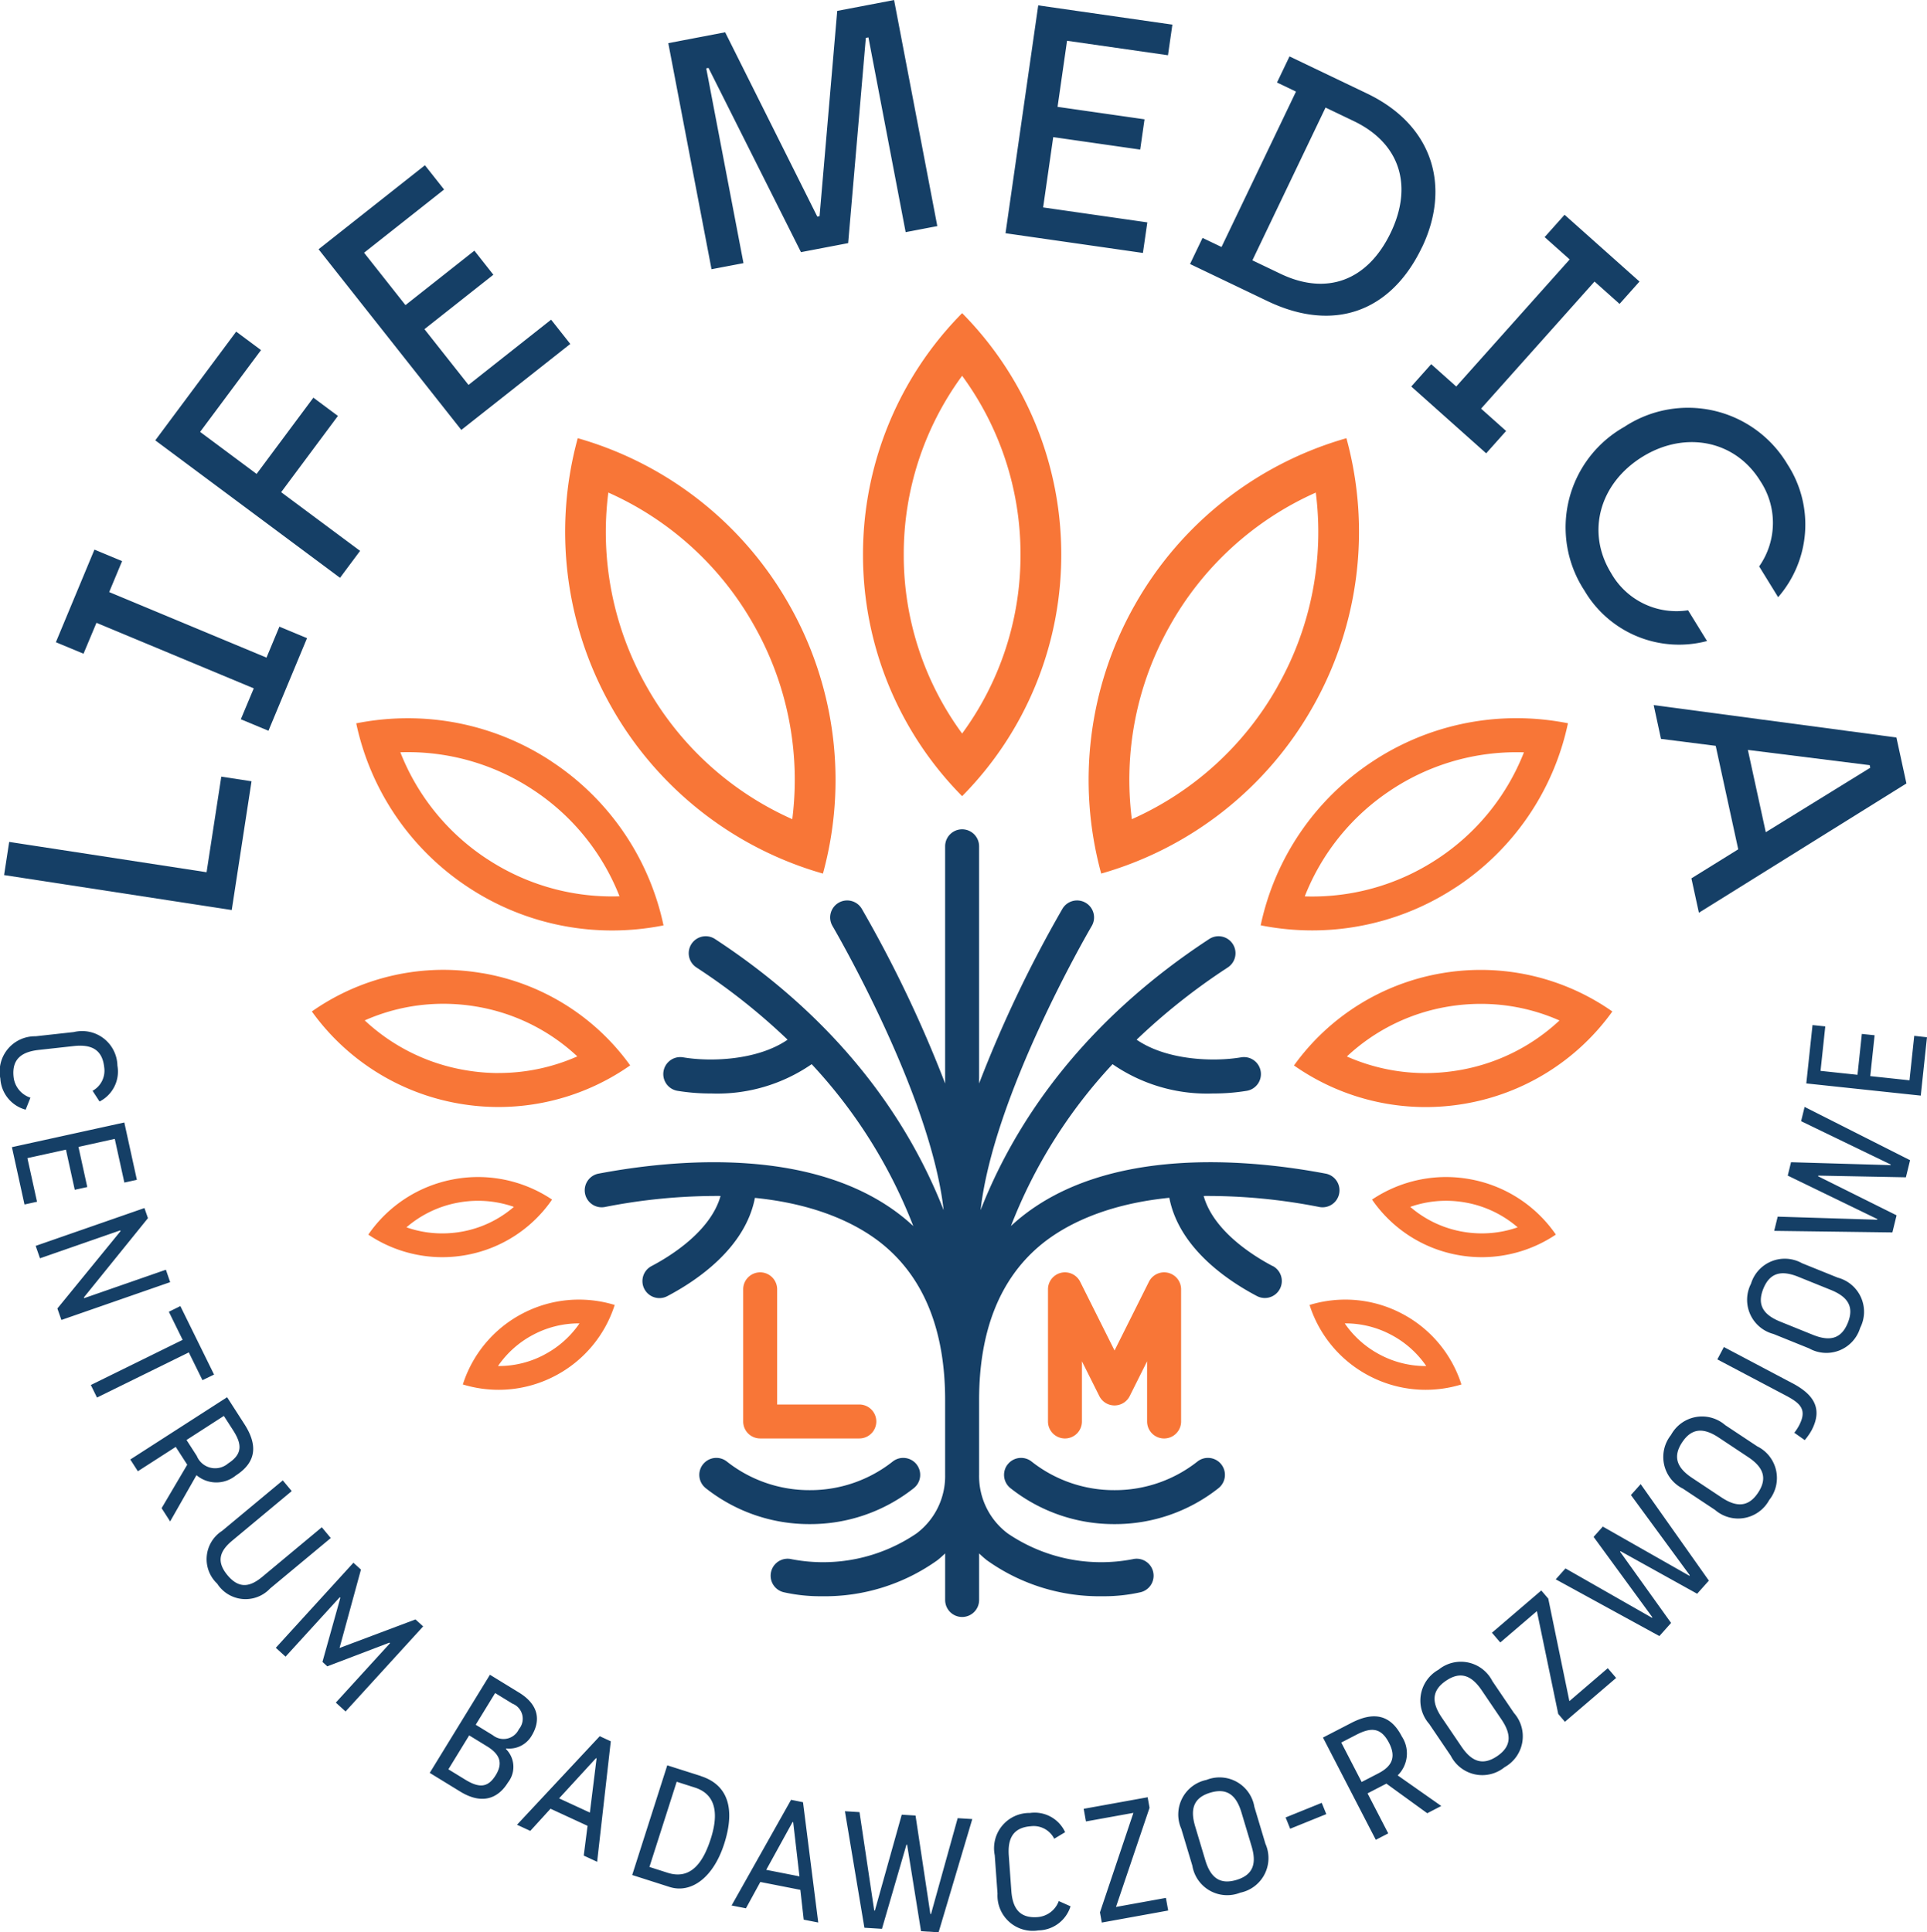
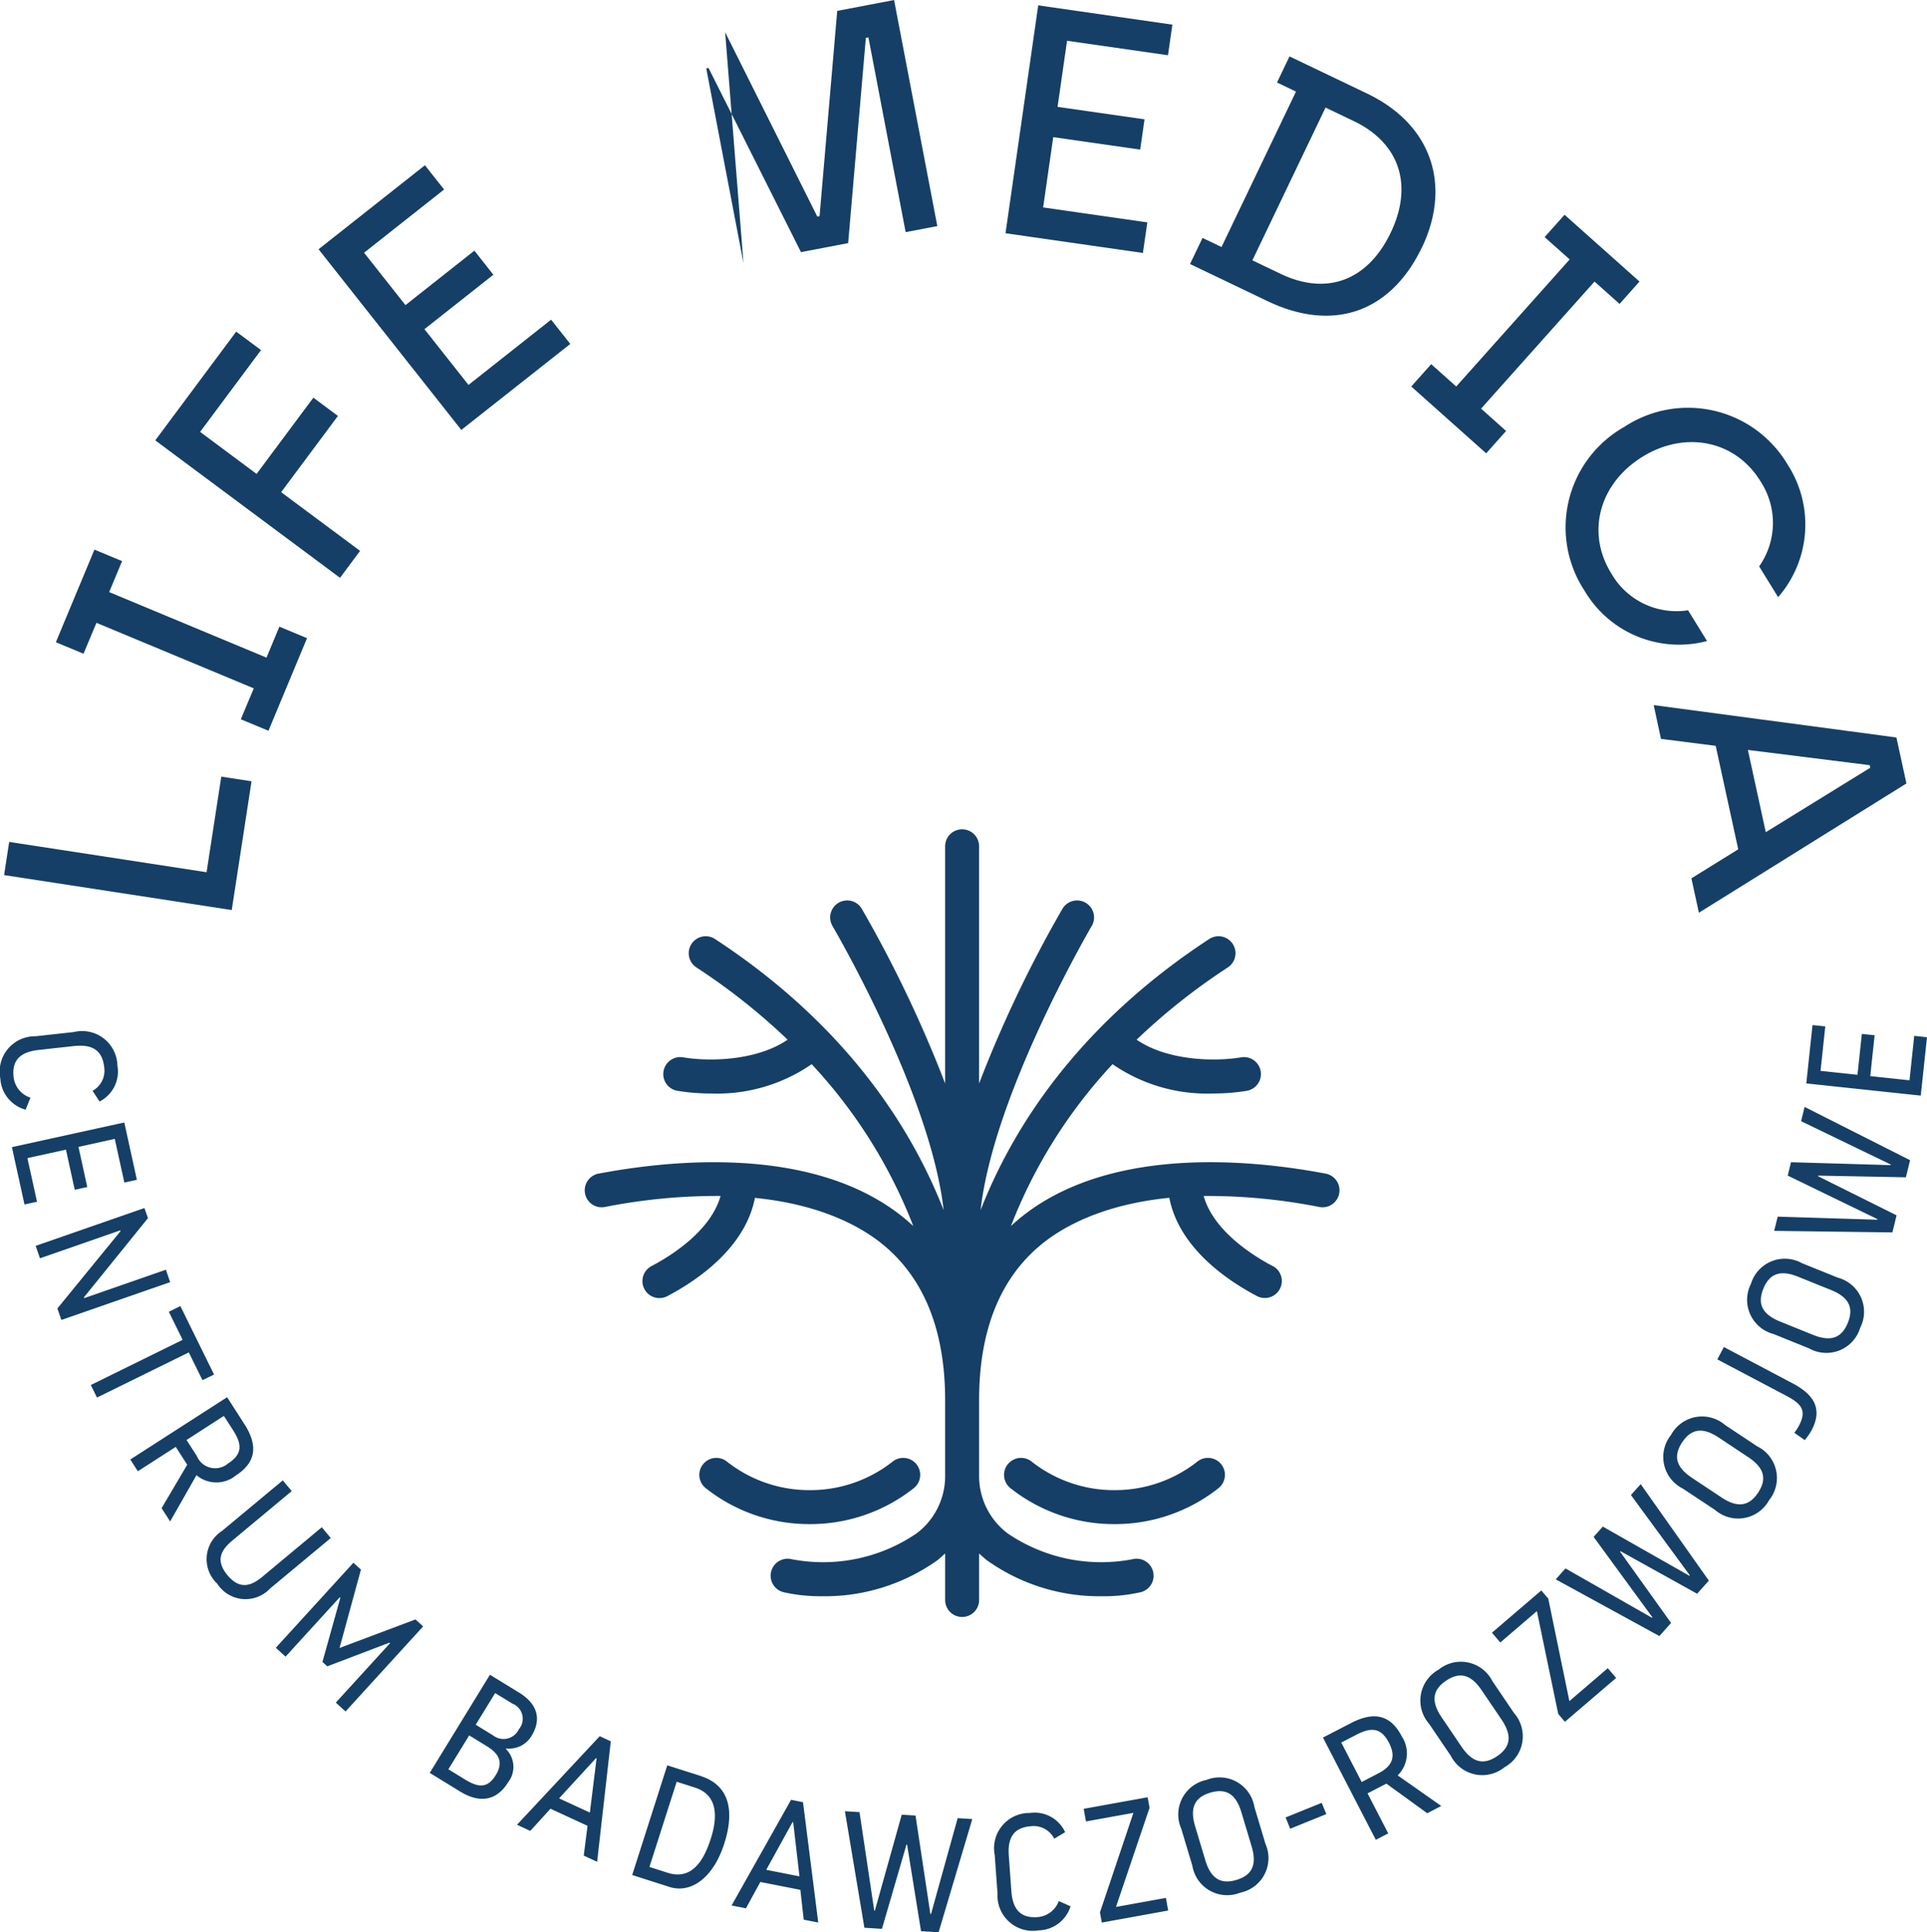
<svg xmlns="http://www.w3.org/2000/svg" width="144.029" height="144.458" viewBox="0 0 144.029 144.458">
  <g id="life-medica" transform="translate(0 1705.86)">
-     <path id="Path_77" data-name="Path 77" d="M53.125-1568.4c-.528,1.651-1.424,3.12-3.227,2.544l-1.358-.434,2.037-6.37,1.358.434c1.8.576,1.67,2.328,1.19,3.827m-.734-4.688-2.518-.8-2.621,8.2,2.787.891c1.616.517,3.281-.693,4.093-3.234.891-2.787.144-4.446-1.742-5.049m25.154,10.538c-1.312.095-1.857-.63-1.953-1.954l-.19-2.624c-.1-1.324.34-2.12,1.652-2.215a1.719,1.719,0,0,1,1.744.934l.815-.49a2.511,2.511,0,0,0-2.631-1.437,2.639,2.639,0,0,0-2.631,3.161l.207,2.869a2.638,2.638,0,0,0,3.058,2.749,2.561,2.561,0,0,0,2.4-1.8l-.879-.393a1.833,1.833,0,0,1-1.59,1.2m-20.275-3.534,1.967-3.572.048.009.469,4.051Zm1.856-5.235-4.446,7.9,1.073.211,1.076-1.968,2.991.588.251,2.229,1.086.213-1.139-8.993ZM2.275-1623.8a1.832,1.832,0,0,1-1.259-1.543c-.145-1.307.559-1.88,1.879-2.026l2.615-.289c1.32-.146,2.132.26,2.276,1.567a1.72,1.72,0,0,1-.867,1.778l.521.8a2.511,2.511,0,0,0,1.336-2.683,2.639,2.639,0,0,0-3.258-2.51l-2.86.316a2.639,2.639,0,0,0-2.632,3.16,2.562,2.562,0,0,0,1.89,2.328Zm50.264,27.414a1.27,1.27,0,0,0,.214,1.782,12.454,12.454,0,0,0,7.77,2.683,12.454,12.454,0,0,0,7.77-2.683,1.27,1.27,0,0,0,.214-1.782,1.269,1.269,0,0,0-1.782-.214,9.939,9.939,0,0,1-6.2,2.14,9.939,9.939,0,0,1-6.2-2.14,1.269,1.269,0,0,0-1.783.214m-8.454,26.03-2.3-1.062,2.757-3.005.045.021Zm-5.445.911.993.459,1.511-1.658,2.768,1.279-.284,2.225,1,.464,1.021-9.008-.826-.382ZM12.4-1610.938l-6.109,2.125-.02-.058,4.788-5.923-.263-.755-8.13,2.828.323.929,6-2.088.02.058-4.72,5.781.3.859,8.13-2.827Zm2.733,8.257L16-1603.1l-2.519-5.119-.861.424,1.031,2.1-6.862,3.376.461.938,6.862-3.376Zm-13.085-16.6,2.881-.633.658,3,.936-.205-.658-3,2.713-.6.717,3.265.936-.205-.94-4.286-8.4,1.844.94,4.286.936-.205ZM14.7-1597.031l-.758-1.178,2.791-1.8.685,1.065c.665,1.033.735,1.778-.371,2.49a1.484,1.484,0,0,1-2.346-.581m2.925,1.48c1.6-1.031,1.61-2.336.639-3.845l-1.29-2.006-7.236,4.655.565.879,2.832-1.822.858,1.333-1.915,3.249.638.992,1.969-3.459a2.3,2.3,0,0,0,2.939.024m19.221,19.423-1.289-.79,1.452-2.369,1.289.79a1.212,1.212,0,0,1,.486,1.913,1.268,1.268,0,0,1-1.938.456m.206,2.981c-.6.975-1.274.949-2.291.326l-1.247-.765,1.555-2.536,1.321.81c.912.559,1.253,1.2.662,2.166m.791-2a1.941,1.941,0,0,0,1.885-.936c.758-1.236.455-2.388-.928-3.237l-2.18-1.336-4.5,7.337,2.274,1.394c1.677,1.028,2.861.485,3.574-.679a1.879,1.879,0,0,0-.153-2.5Zm-12.465-7.51,1.6-5.861-.563-.513-5.8,6.359.727.663,4.052-4.442.045.042L24.1-1581.62l.363.332,4.644-1.771.045.041-4.052,4.442.727.662,5.8-6.359-.572-.522Zm-1.326-9.026-4.442,3.7c-.888.739-1.72.951-2.608-.117s-.529-1.847.36-2.586l4.442-3.7-.668-.8-4.537,3.774a2.513,2.513,0,0,0-.362,3.948,2.513,2.513,0,0,0,3.948.362l4.537-3.774Zm45.535,28.912-.049,0-1.109-7.36-1.031-.063-2.007,7.167-.049,0-1.1-7.359-1.092-.068,1.457,8.711,1.313.081,1.83-6.291.049,0,1.041,6.469,1.313.081,2.518-8.465-1.092-.067Zm64.37-39.685-5.11-2.7-.489.924,5.132,2.709c1.12.591,1.588,1.074.968,2.249a3.6,3.6,0,0,1-.347.526l.78.551a4.533,4.533,0,0,0,.511-.732c.924-1.75-.011-2.771-1.446-3.529m-2.552,8.192c-.735,1.106-1.635,1.084-2.741.35l-2.192-1.456c-1.106-.735-1.476-1.556-.741-2.662s1.634-1.084,2.74-.349l2.192,1.455c1.106.735,1.476,1.556.742,2.662m-.061-3.464-2.4-1.591a2.639,2.639,0,0,0-4.046.737,2.639,2.639,0,0,0,.89,4.015l2.4,1.591a2.639,2.639,0,0,0,4.046-.737,2.639,2.639,0,0,0-.89-4.015M83.411-1563.3l2.509-7.414-.142-.787-4.78.864.17.944,3.546-.641-2.5,7.438.138.763,4.961-.9-.17-.944Zm54.7-43.666c-.5,1.231-1.384,1.39-2.615.893l-2.439-.986c-1.231-.5-1.758-1.227-1.261-2.458s1.384-1.39,2.615-.892l2.439.985c1.231.5,1.759,1.228,1.261,2.458m-.755-3.381-2.667-1.077a2.639,2.639,0,0,0-3.816,1.535,2.639,2.639,0,0,0,1.678,3.754l2.668,1.078a2.638,2.638,0,0,0,3.815-1.534,2.639,2.639,0,0,0-1.678-3.755m5.719-18.076-.354,3.324-2.933-.313.325-3.055-.954-.1-.325,3.056-2.762-.294.354-3.324-.954-.1-.465,4.363,8.555.911.465-4.363ZM117.3-1578.687l-1.579-7.666-.521-.607-3.689,3.159.624.729,2.736-2.343,1.595,7.684.5.589,3.829-3.279-.624-.729Zm17.319-43.356,6.7,3.239-.011.047-7.442-.218-.246,1,6.7,3.251-.012.048-7.439-.23-.261,1.063,8.834.116.313-1.278-5.867-2.921.012-.047,6.552.126.313-1.278-7.884-3.985ZM121.9-1594.094l4.4,6-.032.037-6.469-3.679-.688.771,4.391,6.008-.033.037-6.461-3.688-.728.816,7.746,4.241.875-.981-3.812-5.327.033-.037,5.726,3.181.876-.981-5.095-7.213Zm-10,19.521c-1.1.745-1.923.383-2.668-.717l-1.476-2.178c-.745-1.1-.776-2,.323-2.744s1.924-.383,2.668.716l1.476,2.178c.745,1.1.776,2-.323,2.745m-.356-5.611a2.639,2.639,0,0,0-4.023-.853,2.639,2.639,0,0,0-.7,4.053l1.614,2.382a2.639,2.639,0,0,0,4.023.853,2.638,2.638,0,0,0,.7-4.053ZM92.415-1565.32c-1.271.381-1.949-.211-2.33-1.483l-.755-2.52c-.381-1.272-.141-2.139,1.131-2.52s1.949.211,2.33,1.483l.755,2.52c.381,1.272.141,2.139-1.131,2.52m1.341-5.458a2.638,2.638,0,0,0-3.582-2.019,2.639,2.639,0,0,0-1.881,3.656l.826,2.755a2.639,2.639,0,0,0,3.582,2.019,2.639,2.639,0,0,0,1.881-3.656Zm-18.44-25.608a1.27,1.27,0,0,0,.214,1.782,12.454,12.454,0,0,0,7.77,2.683,12.453,12.453,0,0,0,7.77-2.683,1.27,1.27,0,0,0,.213-1.782,1.268,1.268,0,0,0-1.782-.214,9.942,9.942,0,0,1-6.2,2.14,9.939,9.939,0,0,1-6.2-2.14,1.269,1.269,0,0,0-1.782.214m27.7,23.1-1.245.644-1.524-2.949,1.125-.581c1.092-.564,1.84-.563,2.444.605.564,1.092.194,1.768-.8,2.281m1.75-2.772c-.875-1.693-2.174-1.824-3.768-1l-2.119,1.095,3.95,7.644.928-.48-1.546-2.992,1.409-.728,3.053,2.213,1.048-.542-3.258-2.288a2.3,2.3,0,0,0,.3-2.923m-8.676,6.068.341.844,2.7-1.093-.341-.843Zm-.965-41.219c-1.4-.736-4.418-2.594-5.161-5.242a43.107,43.107,0,0,1,8.649.825,1.267,1.267,0,0,0,1.482-1.011,1.27,1.27,0,0,0-1.011-1.484c-5.724-1.085-16.312-2.088-22.919,3.385-.208.172-.409.351-.605.533a37.684,37.684,0,0,1,7.594-12.1,12.428,12.428,0,0,0,7.5,2.191,15.42,15.42,0,0,0,2.534-.2,1.269,1.269,0,0,0,1.039-1.464,1.269,1.269,0,0,0-1.464-1.039c-2.067.351-5.574.222-7.81-1.319a46.89,46.89,0,0,1,6.687-5.316l.134-.089a1.269,1.269,0,0,0,.36-1.759,1.269,1.269,0,0,0-1.759-.359l-.132.087c-8.091,5.331-13.85,12.255-16.951,20.179.959-8.575,7.987-20.695,8.307-21.243a1.268,1.268,0,0,0-.456-1.736,1.268,1.268,0,0,0-1.736.456,93.1,93.1,0,0,0-6.227,13.054v-17.732a1.269,1.269,0,0,0-1.269-1.269,1.269,1.269,0,0,0-1.269,1.269v17.733a93.075,93.075,0,0,0-6.227-13.055,1.268,1.268,0,0,0-1.736-.456,1.268,1.268,0,0,0-.456,1.736c.32.548,7.348,12.668,8.307,21.243-3.1-7.924-8.86-14.848-16.951-20.179l-.132-.087a1.269,1.269,0,0,0-1.759.359,1.269,1.269,0,0,0,.359,1.759l.134.089a46.919,46.919,0,0,1,6.687,5.316c-2.236,1.541-5.743,1.67-7.81,1.319a1.27,1.27,0,0,0-1.464,1.039,1.269,1.269,0,0,0,1.039,1.464,15.421,15.421,0,0,0,2.534.2,12.428,12.428,0,0,0,7.5-2.191,37.686,37.686,0,0,1,7.594,12.1c-.2-.182-.4-.361-.605-.533-6.607-5.472-17.2-4.469-22.919-3.385a1.27,1.27,0,0,0-1.011,1.484,1.268,1.268,0,0,0,1.482,1.011,43.1,43.1,0,0,1,8.648-.825c-.743,2.648-3.761,4.506-5.16,5.242a1.269,1.269,0,0,0-.533,1.714,1.269,1.269,0,0,0,1.124.679,1.261,1.261,0,0,0,.59-.146c2.238-1.177,5.826-3.613,6.548-7.346,5.066.508,8.041,2.226,9.612,3.526,3.056,2.531,4.605,6.433,4.605,11.6,0,0,0,0,0,0v5.573s0,0,0,0a5.359,5.359,0,0,1-2.142,4.389,12.415,12.415,0,0,1-9.336,1.923,1.267,1.267,0,0,0-1.529.941,1.269,1.269,0,0,0,.941,1.529,12.382,12.382,0,0,0,2.833.3,14.463,14.463,0,0,0,8.665-2.7c.2-.16.386-.329.569-.5v3.481a1.269,1.269,0,0,0,1.269,1.269,1.269,1.269,0,0,0,1.269-1.269v-3.481c.183.171.367.34.569.5a14.463,14.463,0,0,0,8.665,2.7,12.378,12.378,0,0,0,2.832-.3,1.269,1.269,0,0,0,.941-1.529,1.267,1.267,0,0,0-1.529-.941,12.415,12.415,0,0,1-9.336-1.923,5.359,5.359,0,0,1-2.142-4.389v-5.58c0-5.165,1.549-9.067,4.605-11.6,1.571-1.3,4.546-3.018,9.612-3.526.721,3.733,4.31,6.169,6.548,7.346a1.263,1.263,0,0,0,.589.146,1.268,1.268,0,0,0,1.125-.679,1.268,1.268,0,0,0-.533-1.714M55.57-1686.188l-2.783-14.561.169-.032,6.912,13.771,3.525-.674,1.322-15.345.193-.036,2.783,14.56,2.366-.452-3.231-16.9-4.25.812L61.256-1689.7l-.169.032L54.2-1703.447l-4.25.813,3.231,16.9ZM18.8-1647.453l-2.26-.347-1.1,7.146L.687-1642.92l-.381,2.479,17.015,2.613Zm88.171-31.182-1.49,1.67,5.6,4.994,1.49-1.67-1.871-1.67,8.48-9.5,1.872,1.67,1.489-1.67-5.6-4.993-1.49,1.67,1.872,1.669-8.481,9.5Zm-21.217-10.6-7.787-1.118.754-5.256,6.5.932.324-2.263-6.5-.932.709-4.94,7.544,1.082.329-2.287L77.6-1705.459l-2.445,17.035,10.269,1.474Zm13.321-8.583,2.106,1.009c3.481,1.667,4.437,4.85,2.771,8.331-1.73,3.615-4.8,4.734-8.238,3.088l-2.107-1.008Zm7.206,10.455c2.165-4.524.855-9.131-4.112-11.509l-5.788-2.771-.934,1.951,1.419.68L91.3-1687.395l-1.419-.679-.935,1.951,5.788,2.772c4.968,2.378,9.24.8,11.544-4.014m33.469,38.708.041.192-7.809,4.819-1.338-6.151Zm-15.6-1.965,4.089.519,1.684,7.736-3.5,2.171.56,2.571,15.511-9.666-.748-3.436-18.141-2.419Zm-81.523-29.525-1.433-1.815-6.174,4.878-3.293-4.168,5.152-4.069-1.418-1.8-5.152,4.071-3.094-3.917,5.982-4.725-1.433-1.814-7.95,6.28,10.67,13.507Zm-15.71,15.469-5.9-4.388,4.243-5.7-1.835-1.365-4.243,5.7-4.221-3.142,4.551-6.115-1.855-1.38-6.048,8.128,13.809,10.276ZM7.21-1659.3l11.758,4.9L18-1652.089l2.065.859,2.883-6.923-2.065-.86-.964,2.315-11.758-4.9.964-2.315-2.066-.859-2.883,6.923,2.066.86Zm111.178-2.474a8.2,8.2,0,0,0,9.2,3.836l-1.418-2.3a5.609,5.609,0,0,1-5.753-2.782c-1.881-3.058-.868-6.712,2.357-8.7,3.183-1.959,6.923-1.228,8.8,1.828a5.661,5.661,0,0,1-.089,6.376l1.417,2.3a8.267,8.267,0,0,0,.7-9.929,8.648,8.648,0,0,0-12.2-2.8,8.627,8.627,0,0,0-3.023,12.164" transform="translate(0 0)" fill="#153f66" />
-     <path id="Path_78" data-name="Path 78" d="M290.982-1354.631a9.08,9.08,0,0,1,4.224-1.043,9.163,9.163,0,0,1,2.671.4,9.092,9.092,0,0,1-4.455,5.3,9.078,9.078,0,0,1-4.224,1.043,9.165,9.165,0,0,1-2.671-.4A9.094,9.094,0,0,1,290.982-1354.631Zm1.615,3.083a7.309,7.309,0,0,0,2.65-2.349h-.041a7.261,7.261,0,0,0-3.4.84,7.31,7.31,0,0,0-2.65,2.349h.041A7.257,7.257,0,0,0,292.6-1351.547Zm16.153-6.165a1.269,1.269,0,0,1,1.269,1.269v8.612h6.142a1.269,1.269,0,0,1,1.269,1.269,1.269,1.269,0,0,1-1.269,1.269H308.75a1.269,1.269,0,0,1-1.269-1.269v-9.882A1.269,1.269,0,0,1,308.75-1357.713Zm30.189,12.42a1.269,1.269,0,0,1-1.269-1.269v-4.5l-1.3,2.6a1.269,1.269,0,0,1-1.135.7,1.269,1.269,0,0,1-1.135-.7l-1.3-2.6v4.5a1.269,1.269,0,0,1-1.269,1.269,1.269,1.269,0,0,1-1.269-1.269v-9.882a1.27,1.27,0,0,1,.978-1.235,1.273,1.273,0,0,1,1.427.668l2.57,5.141,2.57-5.141a1.272,1.272,0,0,1,1.427-.668,1.27,1.27,0,0,1,.978,1.235v9.882A1.269,1.269,0,0,1,338.939-1345.293Zm-15.094-48.017a25.63,25.63,0,0,1-7.409-18.055,25.631,25.631,0,0,1,7.409-18.055,25.63,25.63,0,0,1,7.409,18.055A25.63,25.63,0,0,1,323.845-1393.31Zm4.363-18.055a22.509,22.509,0,0,0-4.363-13.372,22.509,22.509,0,0,0-4.363,13.372,22.509,22.509,0,0,0,4.363,13.372A22.509,22.509,0,0,0,328.208-1411.365Zm28.5,56.734a9.094,9.094,0,0,1,4.455,5.3,9.169,9.169,0,0,1-2.671.4,9.078,9.078,0,0,1-4.224-1.043,9.089,9.089,0,0,1-4.454-5.3,9.16,9.16,0,0,1,2.67-.4A9.079,9.079,0,0,1,356.707-1354.631Zm1.784,3.923h.042a7.311,7.311,0,0,0-2.651-2.349,7.259,7.259,0,0,0-3.4-.84h-.041a7.3,7.3,0,0,0,2.65,2.349A7.255,7.255,0,0,0,358.492-1350.707ZM297.6-1400.037a26.512,26.512,0,0,1-2.485-20.035,26.51,26.51,0,0,1,15.842,12.515,26.512,26.512,0,0,1,2.485,20.035A26.511,26.511,0,0,1,297.6-1400.037Zm-.2-15.969a23.391,23.391,0,0,0,2.85,14.474,23.387,23.387,0,0,0,10.9,9.942,23.387,23.387,0,0,0-2.85-14.473A23.393,23.393,0,0,0,297.406-1416.005Zm70.819,55.473a9.939,9.939,0,0,1-5.531,1.687,9.986,9.986,0,0,1-1.874-.178,9.923,9.923,0,0,1-6.33-4.128,9.937,9.937,0,0,1,5.53-1.686,10.012,10.012,0,0,1,1.875.178A9.926,9.926,0,0,1,368.224-1360.533Zm-10.882-2.075a8.128,8.128,0,0,0,3.81,1.838,8.261,8.261,0,0,0,1.541.146,8.107,8.107,0,0,0,2.678-.454,8.136,8.136,0,0,0-3.81-1.838,8.259,8.259,0,0,0-1.542-.146A8.108,8.108,0,0,0,357.342-1362.608Zm-4.769-57.464a26.512,26.512,0,0,1-2.485,20.035,26.508,26.508,0,0,1-15.842,12.514,26.513,26.513,0,0,1,2.485-20.035A26.511,26.511,0,0,1,352.574-1420.072Zm-5.139,18.541a23.388,23.388,0,0,0,2.85-14.474,23.4,23.4,0,0,0-10.9,9.943,23.386,23.386,0,0,0-2.85,14.473A23.389,23.389,0,0,0,347.434-1401.531Zm25.014,24.32a17.126,17.126,0,0,1-11.07,6.9,17.3,17.3,0,0,1-2.888.244,17.145,17.145,0,0,1-9.836-3.111,17.127,17.127,0,0,1,11.07-6.9,17.285,17.285,0,0,1,2.888-.244A17.142,17.142,0,0,1,372.448-1377.212Zm-11.494,4.394a14.551,14.551,0,0,0,7.543-3.724,14.5,14.5,0,0,0-5.885-1.242,14.8,14.8,0,0,0-2.463.208,14.546,14.546,0,0,0-7.542,3.725,14.5,14.5,0,0,0,5.884,1.242A14.783,14.783,0,0,0,360.954-1372.818Zm-75.158,8.157a10.007,10.007,0,0,1,1.875-.178,9.938,9.938,0,0,1,5.53,1.686,9.924,9.924,0,0,1-6.33,4.128,10,10,0,0,1-1.875.178,9.937,9.937,0,0,1-5.53-1.687A9.925,9.925,0,0,1,285.8-1364.661Zm.742,3.891a8.133,8.133,0,0,0,3.81-1.838,8.115,8.115,0,0,0-2.678-.454,8.253,8.253,0,0,0-1.542.146,8.132,8.132,0,0,0-3.81,1.838,8.1,8.1,0,0,0,2.677.454A8.261,8.261,0,0,0,286.538-1360.77Zm6.609-35.146a19.513,19.513,0,0,1,8.384,12.265,19.7,19.7,0,0,1-3.849.38,19.476,19.476,0,0,1-10.734-3.22,19.511,19.511,0,0,1-8.384-12.265,19.728,19.728,0,0,1,3.849-.38A19.477,19.477,0,0,1,293.146-1395.916Zm-4.8,7.3a16.956,16.956,0,0,0,9.34,2.8q.277,0,.555-.009a16.917,16.917,0,0,0-6.486-7.977,16.956,16.956,0,0,0-9.34-2.8q-.278,0-.555.009A16.922,16.922,0,0,0,288.343-1388.612Zm-.378,8.532a17.128,17.128,0,0,1,11.07,6.9,17.146,17.146,0,0,1-9.836,3.111,17.3,17.3,0,0,1-2.887-.244,17.129,17.129,0,0,1-11.07-6.9,17.145,17.145,0,0,1,9.837-3.111A17.282,17.282,0,0,1,287.965-1380.079Zm1.234,7.469a14.5,14.5,0,0,0,5.884-1.242,14.548,14.548,0,0,0-7.542-3.725,14.8,14.8,0,0,0-2.463-.208,14.5,14.5,0,0,0-5.884,1.242,14.548,14.548,0,0,0,7.542,3.724A14.788,14.788,0,0,0,289.2-1372.61Zm71.543-13.881a19.475,19.475,0,0,1-10.734,3.22,19.7,19.7,0,0,1-3.848-.38,19.512,19.512,0,0,1,8.384-12.265,19.479,19.479,0,0,1,10.734-3.22,19.727,19.727,0,0,1,3.849.38A19.509,19.509,0,0,1,360.742-1386.491Zm-4.8-7.3a16.915,16.915,0,0,0-6.486,7.977c.185.006.37.009.555.009a16.955,16.955,0,0,0,9.34-2.8,16.918,16.918,0,0,0,6.486-7.977q-.277-.009-.556-.009A16.956,16.956,0,0,0,355.938-1393.795Z" transform="translate(-251.933 -253.03)" fill="#f87637" fill-rule="evenodd" />
+     <path id="Path_77" data-name="Path 77" d="M53.125-1568.4c-.528,1.651-1.424,3.12-3.227,2.544l-1.358-.434,2.037-6.37,1.358.434c1.8.576,1.67,2.328,1.19,3.827m-.734-4.688-2.518-.8-2.621,8.2,2.787.891c1.616.517,3.281-.693,4.093-3.234.891-2.787.144-4.446-1.742-5.049m25.154,10.538c-1.312.095-1.857-.63-1.953-1.954l-.19-2.624c-.1-1.324.34-2.12,1.652-2.215a1.719,1.719,0,0,1,1.744.934l.815-.49a2.511,2.511,0,0,0-2.631-1.437,2.639,2.639,0,0,0-2.631,3.161l.207,2.869a2.638,2.638,0,0,0,3.058,2.749,2.561,2.561,0,0,0,2.4-1.8l-.879-.393a1.833,1.833,0,0,1-1.59,1.2m-20.275-3.534,1.967-3.572.048.009.469,4.051Zm1.856-5.235-4.446,7.9,1.073.211,1.076-1.968,2.991.588.251,2.229,1.086.213-1.139-8.993ZM2.275-1623.8a1.832,1.832,0,0,1-1.259-1.543c-.145-1.307.559-1.88,1.879-2.026l2.615-.289c1.32-.146,2.132.26,2.276,1.567a1.72,1.72,0,0,1-.867,1.778l.521.8a2.511,2.511,0,0,0,1.336-2.683,2.639,2.639,0,0,0-3.258-2.51l-2.86.316a2.639,2.639,0,0,0-2.632,3.16,2.562,2.562,0,0,0,1.89,2.328Zm50.264,27.414a1.27,1.27,0,0,0,.214,1.782,12.454,12.454,0,0,0,7.77,2.683,12.454,12.454,0,0,0,7.77-2.683,1.27,1.27,0,0,0,.214-1.782,1.269,1.269,0,0,0-1.782-.214,9.939,9.939,0,0,1-6.2,2.14,9.939,9.939,0,0,1-6.2-2.14,1.269,1.269,0,0,0-1.783.214m-8.454,26.03-2.3-1.062,2.757-3.005.045.021Zm-5.445.911.993.459,1.511-1.658,2.768,1.279-.284,2.225,1,.464,1.021-9.008-.826-.382ZM12.4-1610.938l-6.109,2.125-.02-.058,4.788-5.923-.263-.755-8.13,2.828.323.929,6-2.088.02.058-4.72,5.781.3.859,8.13-2.827Zm2.733,8.257L16-1603.1l-2.519-5.119-.861.424,1.031,2.1-6.862,3.376.461.938,6.862-3.376Zm-13.085-16.6,2.881-.633.658,3,.936-.205-.658-3,2.713-.6.717,3.265.936-.205-.94-4.286-8.4,1.844.94,4.286.936-.205ZM14.7-1597.031l-.758-1.178,2.791-1.8.685,1.065c.665,1.033.735,1.778-.371,2.49a1.484,1.484,0,0,1-2.346-.581m2.925,1.48c1.6-1.031,1.61-2.336.639-3.845l-1.29-2.006-7.236,4.655.565.879,2.832-1.822.858,1.333-1.915,3.249.638.992,1.969-3.459a2.3,2.3,0,0,0,2.939.024m19.221,19.423-1.289-.79,1.452-2.369,1.289.79a1.212,1.212,0,0,1,.486,1.913,1.268,1.268,0,0,1-1.938.456m.206,2.981c-.6.975-1.274.949-2.291.326l-1.247-.765,1.555-2.536,1.321.81c.912.559,1.253,1.2.662,2.166m.791-2a1.941,1.941,0,0,0,1.885-.936c.758-1.236.455-2.388-.928-3.237l-2.18-1.336-4.5,7.337,2.274,1.394c1.677,1.028,2.861.485,3.574-.679a1.879,1.879,0,0,0-.153-2.5Zm-12.465-7.51,1.6-5.861-.563-.513-5.8,6.359.727.663,4.052-4.442.045.042L24.1-1581.62l.363.332,4.644-1.771.045.041-4.052,4.442.727.662,5.8-6.359-.572-.522Zm-1.326-9.026-4.442,3.7c-.888.739-1.72.951-2.608-.117s-.529-1.847.36-2.586l4.442-3.7-.668-.8-4.537,3.774a2.513,2.513,0,0,0-.362,3.948,2.513,2.513,0,0,0,3.948.362l4.537-3.774Zm45.535,28.912-.049,0-1.109-7.36-1.031-.063-2.007,7.167-.049,0-1.1-7.359-1.092-.068,1.457,8.711,1.313.081,1.83-6.291.049,0,1.041,6.469,1.313.081,2.518-8.465-1.092-.067Zm64.37-39.685-5.11-2.7-.489.924,5.132,2.709c1.12.591,1.588,1.074.968,2.249a3.6,3.6,0,0,1-.347.526l.78.551a4.533,4.533,0,0,0,.511-.732c.924-1.75-.011-2.771-1.446-3.529m-2.552,8.192c-.735,1.106-1.635,1.084-2.741.35l-2.192-1.456c-1.106-.735-1.476-1.556-.741-2.662s1.634-1.084,2.74-.349l2.192,1.455c1.106.735,1.476,1.556.742,2.662m-.061-3.464-2.4-1.591a2.639,2.639,0,0,0-4.046.737,2.639,2.639,0,0,0,.89,4.015l2.4,1.591a2.639,2.639,0,0,0,4.046-.737,2.639,2.639,0,0,0-.89-4.015M83.411-1563.3l2.509-7.414-.142-.787-4.78.864.17.944,3.546-.641-2.5,7.438.138.763,4.961-.9-.17-.944Zm54.7-43.666c-.5,1.231-1.384,1.39-2.615.893l-2.439-.986c-1.231-.5-1.758-1.227-1.261-2.458s1.384-1.39,2.615-.892l2.439.985c1.231.5,1.759,1.228,1.261,2.458m-.755-3.381-2.667-1.077a2.639,2.639,0,0,0-3.816,1.535,2.639,2.639,0,0,0,1.678,3.754l2.668,1.078a2.638,2.638,0,0,0,3.815-1.534,2.639,2.639,0,0,0-1.678-3.755m5.719-18.076-.354,3.324-2.933-.313.325-3.055-.954-.1-.325,3.056-2.762-.294.354-3.324-.954-.1-.465,4.363,8.555.911.465-4.363ZM117.3-1578.687l-1.579-7.666-.521-.607-3.689,3.159.624.729,2.736-2.343,1.595,7.684.5.589,3.829-3.279-.624-.729Zm17.319-43.356,6.7,3.239-.011.047-7.442-.218-.246,1,6.7,3.251-.012.048-7.439-.23-.261,1.063,8.834.116.313-1.278-5.867-2.921.012-.047,6.552.126.313-1.278-7.884-3.985ZM121.9-1594.094l4.4,6-.032.037-6.469-3.679-.688.771,4.391,6.008-.033.037-6.461-3.688-.728.816,7.746,4.241.875-.981-3.812-5.327.033-.037,5.726,3.181.876-.981-5.095-7.213Zm-10,19.521c-1.1.745-1.923.383-2.668-.717l-1.476-2.178c-.745-1.1-.776-2,.323-2.744s1.924-.383,2.668.716l1.476,2.178c.745,1.1.776,2-.323,2.745m-.356-5.611a2.639,2.639,0,0,0-4.023-.853,2.639,2.639,0,0,0-.7,4.053l1.614,2.382a2.639,2.639,0,0,0,4.023.853,2.638,2.638,0,0,0,.7-4.053ZM92.415-1565.32c-1.271.381-1.949-.211-2.33-1.483l-.755-2.52c-.381-1.272-.141-2.139,1.131-2.52s1.949.211,2.33,1.483l.755,2.52c.381,1.272.141,2.139-1.131,2.52m1.341-5.458a2.638,2.638,0,0,0-3.582-2.019,2.639,2.639,0,0,0-1.881,3.656l.826,2.755a2.639,2.639,0,0,0,3.582,2.019,2.639,2.639,0,0,0,1.881-3.656Zm-18.44-25.608a1.27,1.27,0,0,0,.214,1.782,12.454,12.454,0,0,0,7.77,2.683,12.453,12.453,0,0,0,7.77-2.683,1.27,1.27,0,0,0,.213-1.782,1.268,1.268,0,0,0-1.782-.214,9.942,9.942,0,0,1-6.2,2.14,9.939,9.939,0,0,1-6.2-2.14,1.269,1.269,0,0,0-1.782.214m27.7,23.1-1.245.644-1.524-2.949,1.125-.581c1.092-.564,1.84-.563,2.444.605.564,1.092.194,1.768-.8,2.281m1.75-2.772c-.875-1.693-2.174-1.824-3.768-1l-2.119,1.095,3.95,7.644.928-.48-1.546-2.992,1.409-.728,3.053,2.213,1.048-.542-3.258-2.288a2.3,2.3,0,0,0,.3-2.923m-8.676,6.068.341.844,2.7-1.093-.341-.843Zm-.965-41.219c-1.4-.736-4.418-2.594-5.161-5.242a43.107,43.107,0,0,1,8.649.825,1.267,1.267,0,0,0,1.482-1.011,1.27,1.27,0,0,0-1.011-1.484c-5.724-1.085-16.312-2.088-22.919,3.385-.208.172-.409.351-.605.533a37.684,37.684,0,0,1,7.594-12.1,12.428,12.428,0,0,0,7.5,2.191,15.42,15.42,0,0,0,2.534-.2,1.269,1.269,0,0,0,1.039-1.464,1.269,1.269,0,0,0-1.464-1.039c-2.067.351-5.574.222-7.81-1.319a46.89,46.89,0,0,1,6.687-5.316l.134-.089a1.269,1.269,0,0,0,.36-1.759,1.269,1.269,0,0,0-1.759-.359l-.132.087c-8.091,5.331-13.85,12.255-16.951,20.179.959-8.575,7.987-20.695,8.307-21.243a1.268,1.268,0,0,0-.456-1.736,1.268,1.268,0,0,0-1.736.456,93.1,93.1,0,0,0-6.227,13.054v-17.732a1.269,1.269,0,0,0-1.269-1.269,1.269,1.269,0,0,0-1.269,1.269v17.733a93.075,93.075,0,0,0-6.227-13.055,1.268,1.268,0,0,0-1.736-.456,1.268,1.268,0,0,0-.456,1.736c.32.548,7.348,12.668,8.307,21.243-3.1-7.924-8.86-14.848-16.951-20.179l-.132-.087a1.269,1.269,0,0,0-1.759.359,1.269,1.269,0,0,0,.359,1.759l.134.089a46.919,46.919,0,0,1,6.687,5.316c-2.236,1.541-5.743,1.67-7.81,1.319a1.27,1.27,0,0,0-1.464,1.039,1.269,1.269,0,0,0,1.039,1.464,15.421,15.421,0,0,0,2.534.2,12.428,12.428,0,0,0,7.5-2.191,37.686,37.686,0,0,1,7.594,12.1c-.2-.182-.4-.361-.605-.533-6.607-5.472-17.2-4.469-22.919-3.385a1.27,1.27,0,0,0-1.011,1.484,1.268,1.268,0,0,0,1.482,1.011,43.1,43.1,0,0,1,8.648-.825c-.743,2.648-3.761,4.506-5.16,5.242a1.269,1.269,0,0,0-.533,1.714,1.269,1.269,0,0,0,1.124.679,1.261,1.261,0,0,0,.59-.146c2.238-1.177,5.826-3.613,6.548-7.346,5.066.508,8.041,2.226,9.612,3.526,3.056,2.531,4.605,6.433,4.605,11.6,0,0,0,0,0,0v5.573s0,0,0,0a5.359,5.359,0,0,1-2.142,4.389,12.415,12.415,0,0,1-9.336,1.923,1.267,1.267,0,0,0-1.529.941,1.269,1.269,0,0,0,.941,1.529,12.382,12.382,0,0,0,2.833.3,14.463,14.463,0,0,0,8.665-2.7c.2-.16.386-.329.569-.5v3.481a1.269,1.269,0,0,0,1.269,1.269,1.269,1.269,0,0,0,1.269-1.269v-3.481c.183.171.367.34.569.5a14.463,14.463,0,0,0,8.665,2.7,12.378,12.378,0,0,0,2.832-.3,1.269,1.269,0,0,0,.941-1.529,1.267,1.267,0,0,0-1.529-.941,12.415,12.415,0,0,1-9.336-1.923,5.359,5.359,0,0,1-2.142-4.389v-5.58c0-5.165,1.549-9.067,4.605-11.6,1.571-1.3,4.546-3.018,9.612-3.526.721,3.733,4.31,6.169,6.548,7.346a1.263,1.263,0,0,0,.589.146,1.268,1.268,0,0,0,1.125-.679,1.268,1.268,0,0,0-.533-1.714M55.57-1686.188l-2.783-14.561.169-.032,6.912,13.771,3.525-.674,1.322-15.345.193-.036,2.783,14.56,2.366-.452-3.231-16.9-4.25.812L61.256-1689.7l-.169.032L54.2-1703.447ZM18.8-1647.453l-2.26-.347-1.1,7.146L.687-1642.92l-.381,2.479,17.015,2.613Zm88.171-31.182-1.49,1.67,5.6,4.994,1.49-1.67-1.871-1.67,8.48-9.5,1.872,1.67,1.489-1.67-5.6-4.993-1.49,1.67,1.872,1.669-8.481,9.5Zm-21.217-10.6-7.787-1.118.754-5.256,6.5.932.324-2.263-6.5-.932.709-4.94,7.544,1.082.329-2.287L77.6-1705.459l-2.445,17.035,10.269,1.474Zm13.321-8.583,2.106,1.009c3.481,1.667,4.437,4.85,2.771,8.331-1.73,3.615-4.8,4.734-8.238,3.088l-2.107-1.008Zm7.206,10.455c2.165-4.524.855-9.131-4.112-11.509l-5.788-2.771-.934,1.951,1.419.68L91.3-1687.395l-1.419-.679-.935,1.951,5.788,2.772c4.968,2.378,9.24.8,11.544-4.014m33.469,38.708.041.192-7.809,4.819-1.338-6.151Zm-15.6-1.965,4.089.519,1.684,7.736-3.5,2.171.56,2.571,15.511-9.666-.748-3.436-18.141-2.419Zm-81.523-29.525-1.433-1.815-6.174,4.878-3.293-4.168,5.152-4.069-1.418-1.8-5.152,4.071-3.094-3.917,5.982-4.725-1.433-1.814-7.95,6.28,10.67,13.507Zm-15.71,15.469-5.9-4.388,4.243-5.7-1.835-1.365-4.243,5.7-4.221-3.142,4.551-6.115-1.855-1.38-6.048,8.128,13.809,10.276ZM7.21-1659.3l11.758,4.9L18-1652.089l2.065.859,2.883-6.923-2.065-.86-.964,2.315-11.758-4.9.964-2.315-2.066-.859-2.883,6.923,2.066.86Zm111.178-2.474a8.2,8.2,0,0,0,9.2,3.836l-1.418-2.3a5.609,5.609,0,0,1-5.753-2.782c-1.881-3.058-.868-6.712,2.357-8.7,3.183-1.959,6.923-1.228,8.8,1.828a5.661,5.661,0,0,1-.089,6.376l1.417,2.3a8.267,8.267,0,0,0,.7-9.929,8.648,8.648,0,0,0-12.2-2.8,8.627,8.627,0,0,0-3.023,12.164" transform="translate(0 0)" fill="#153f66" />
  </g>
</svg>